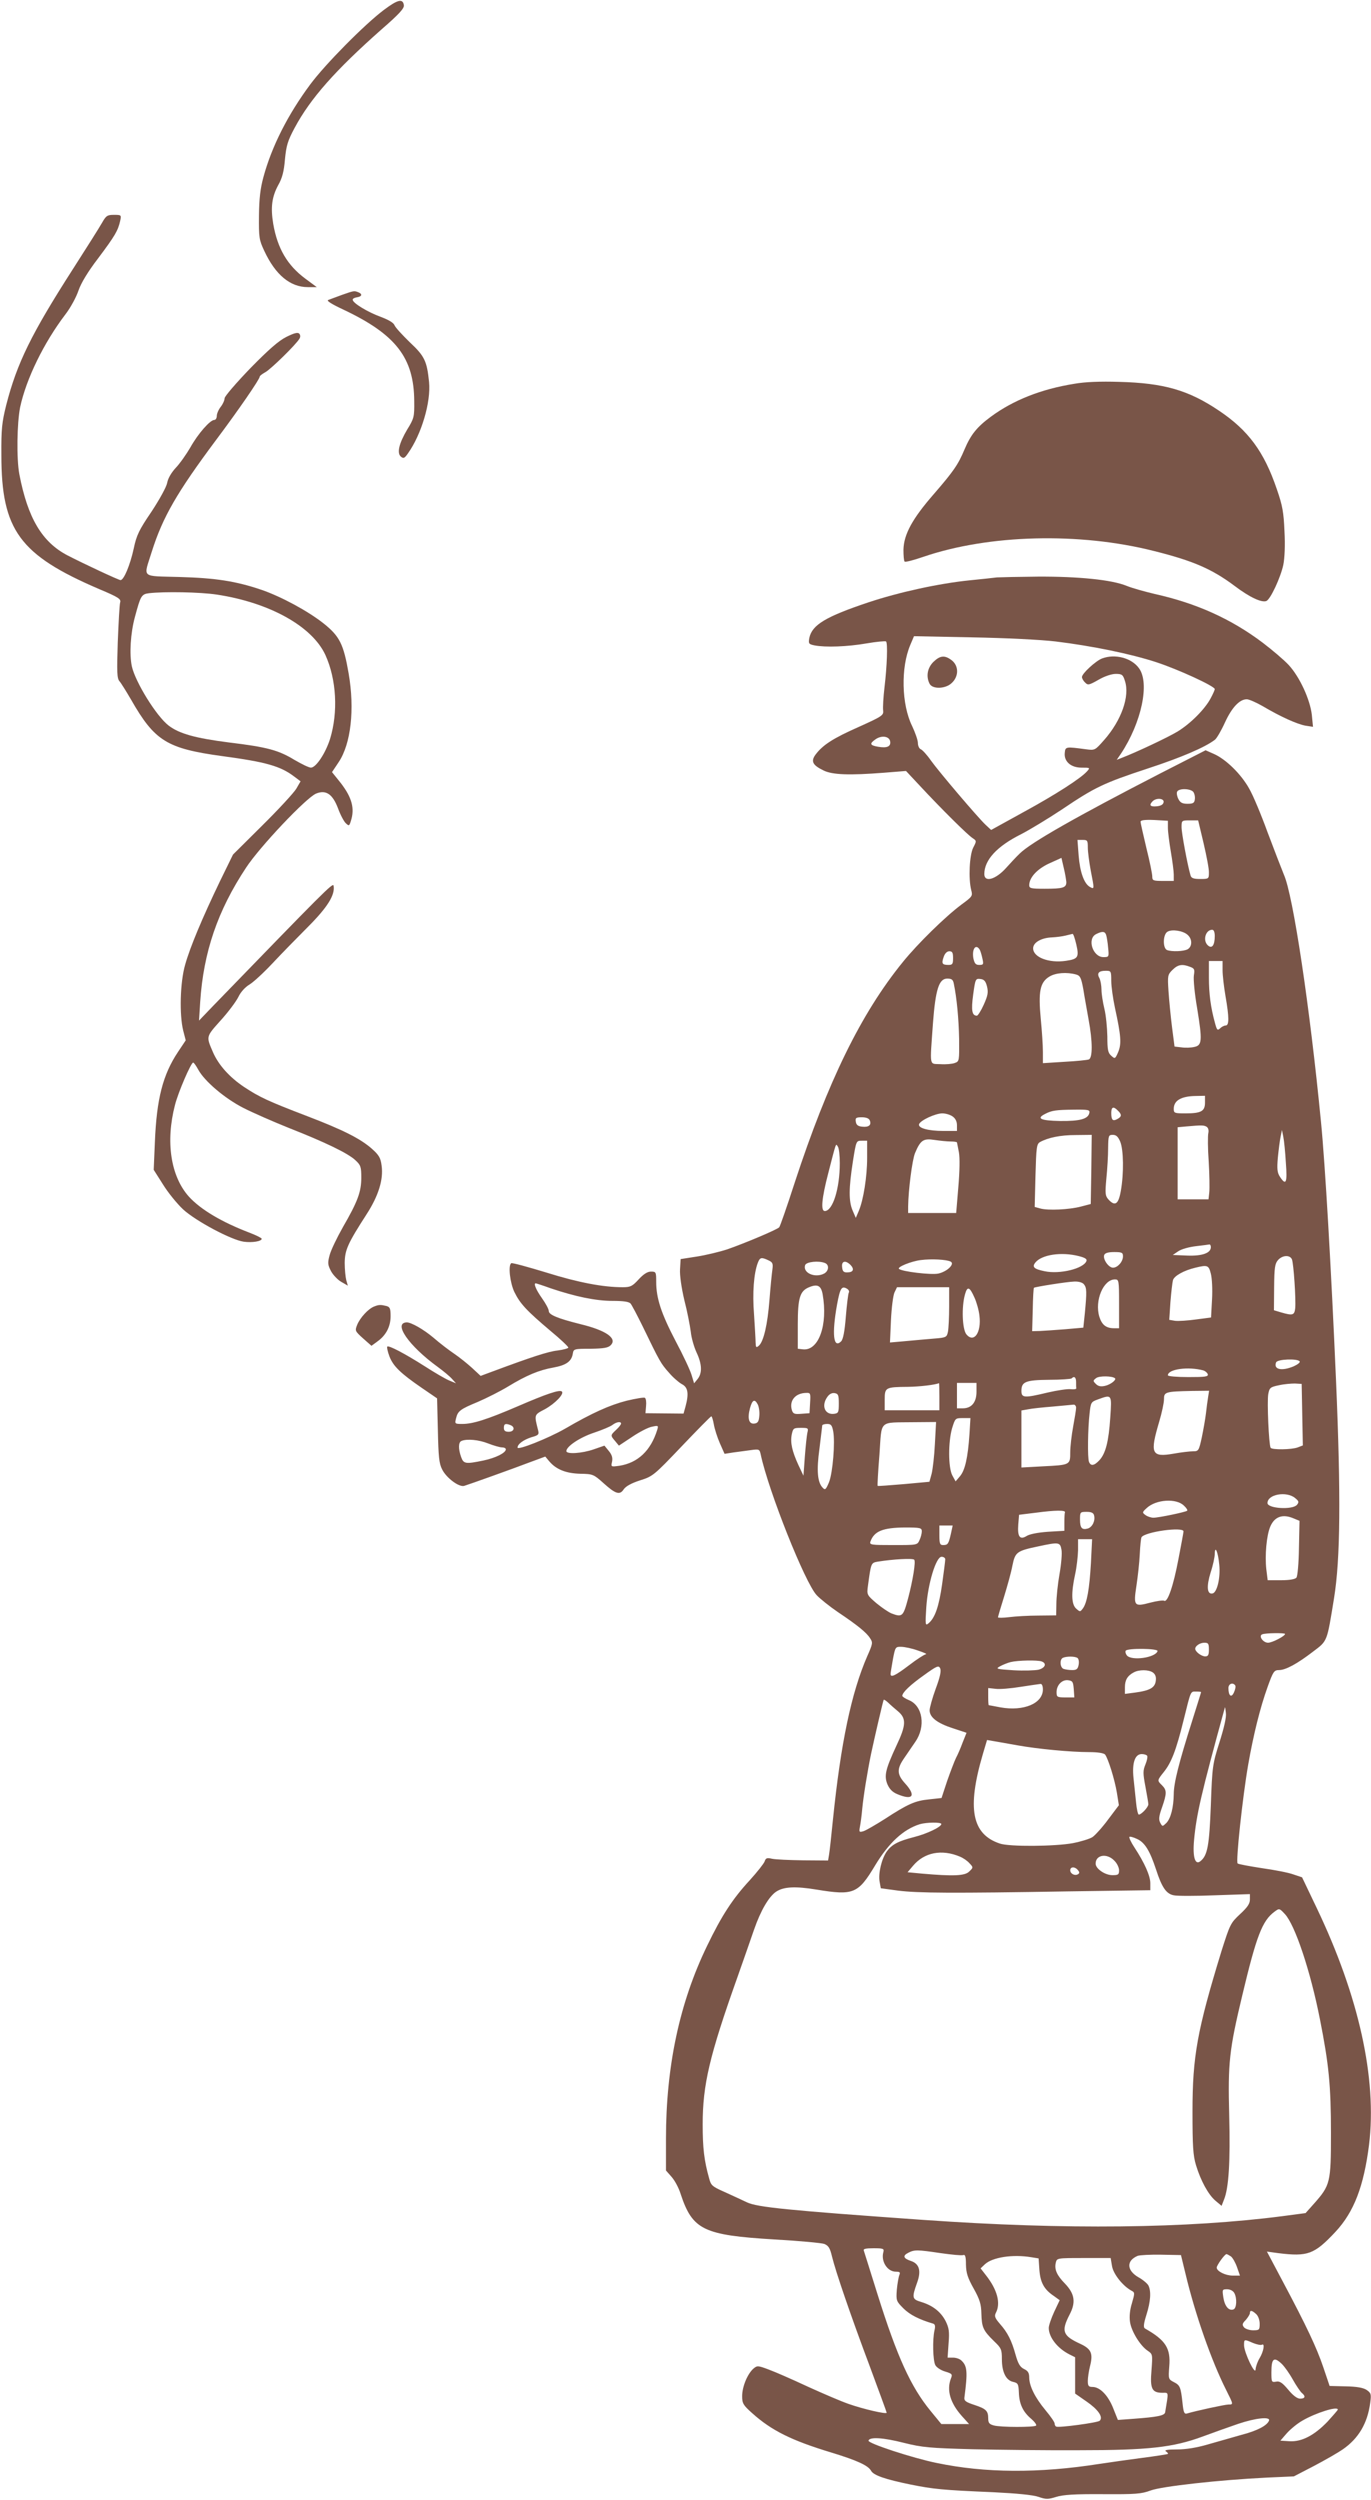
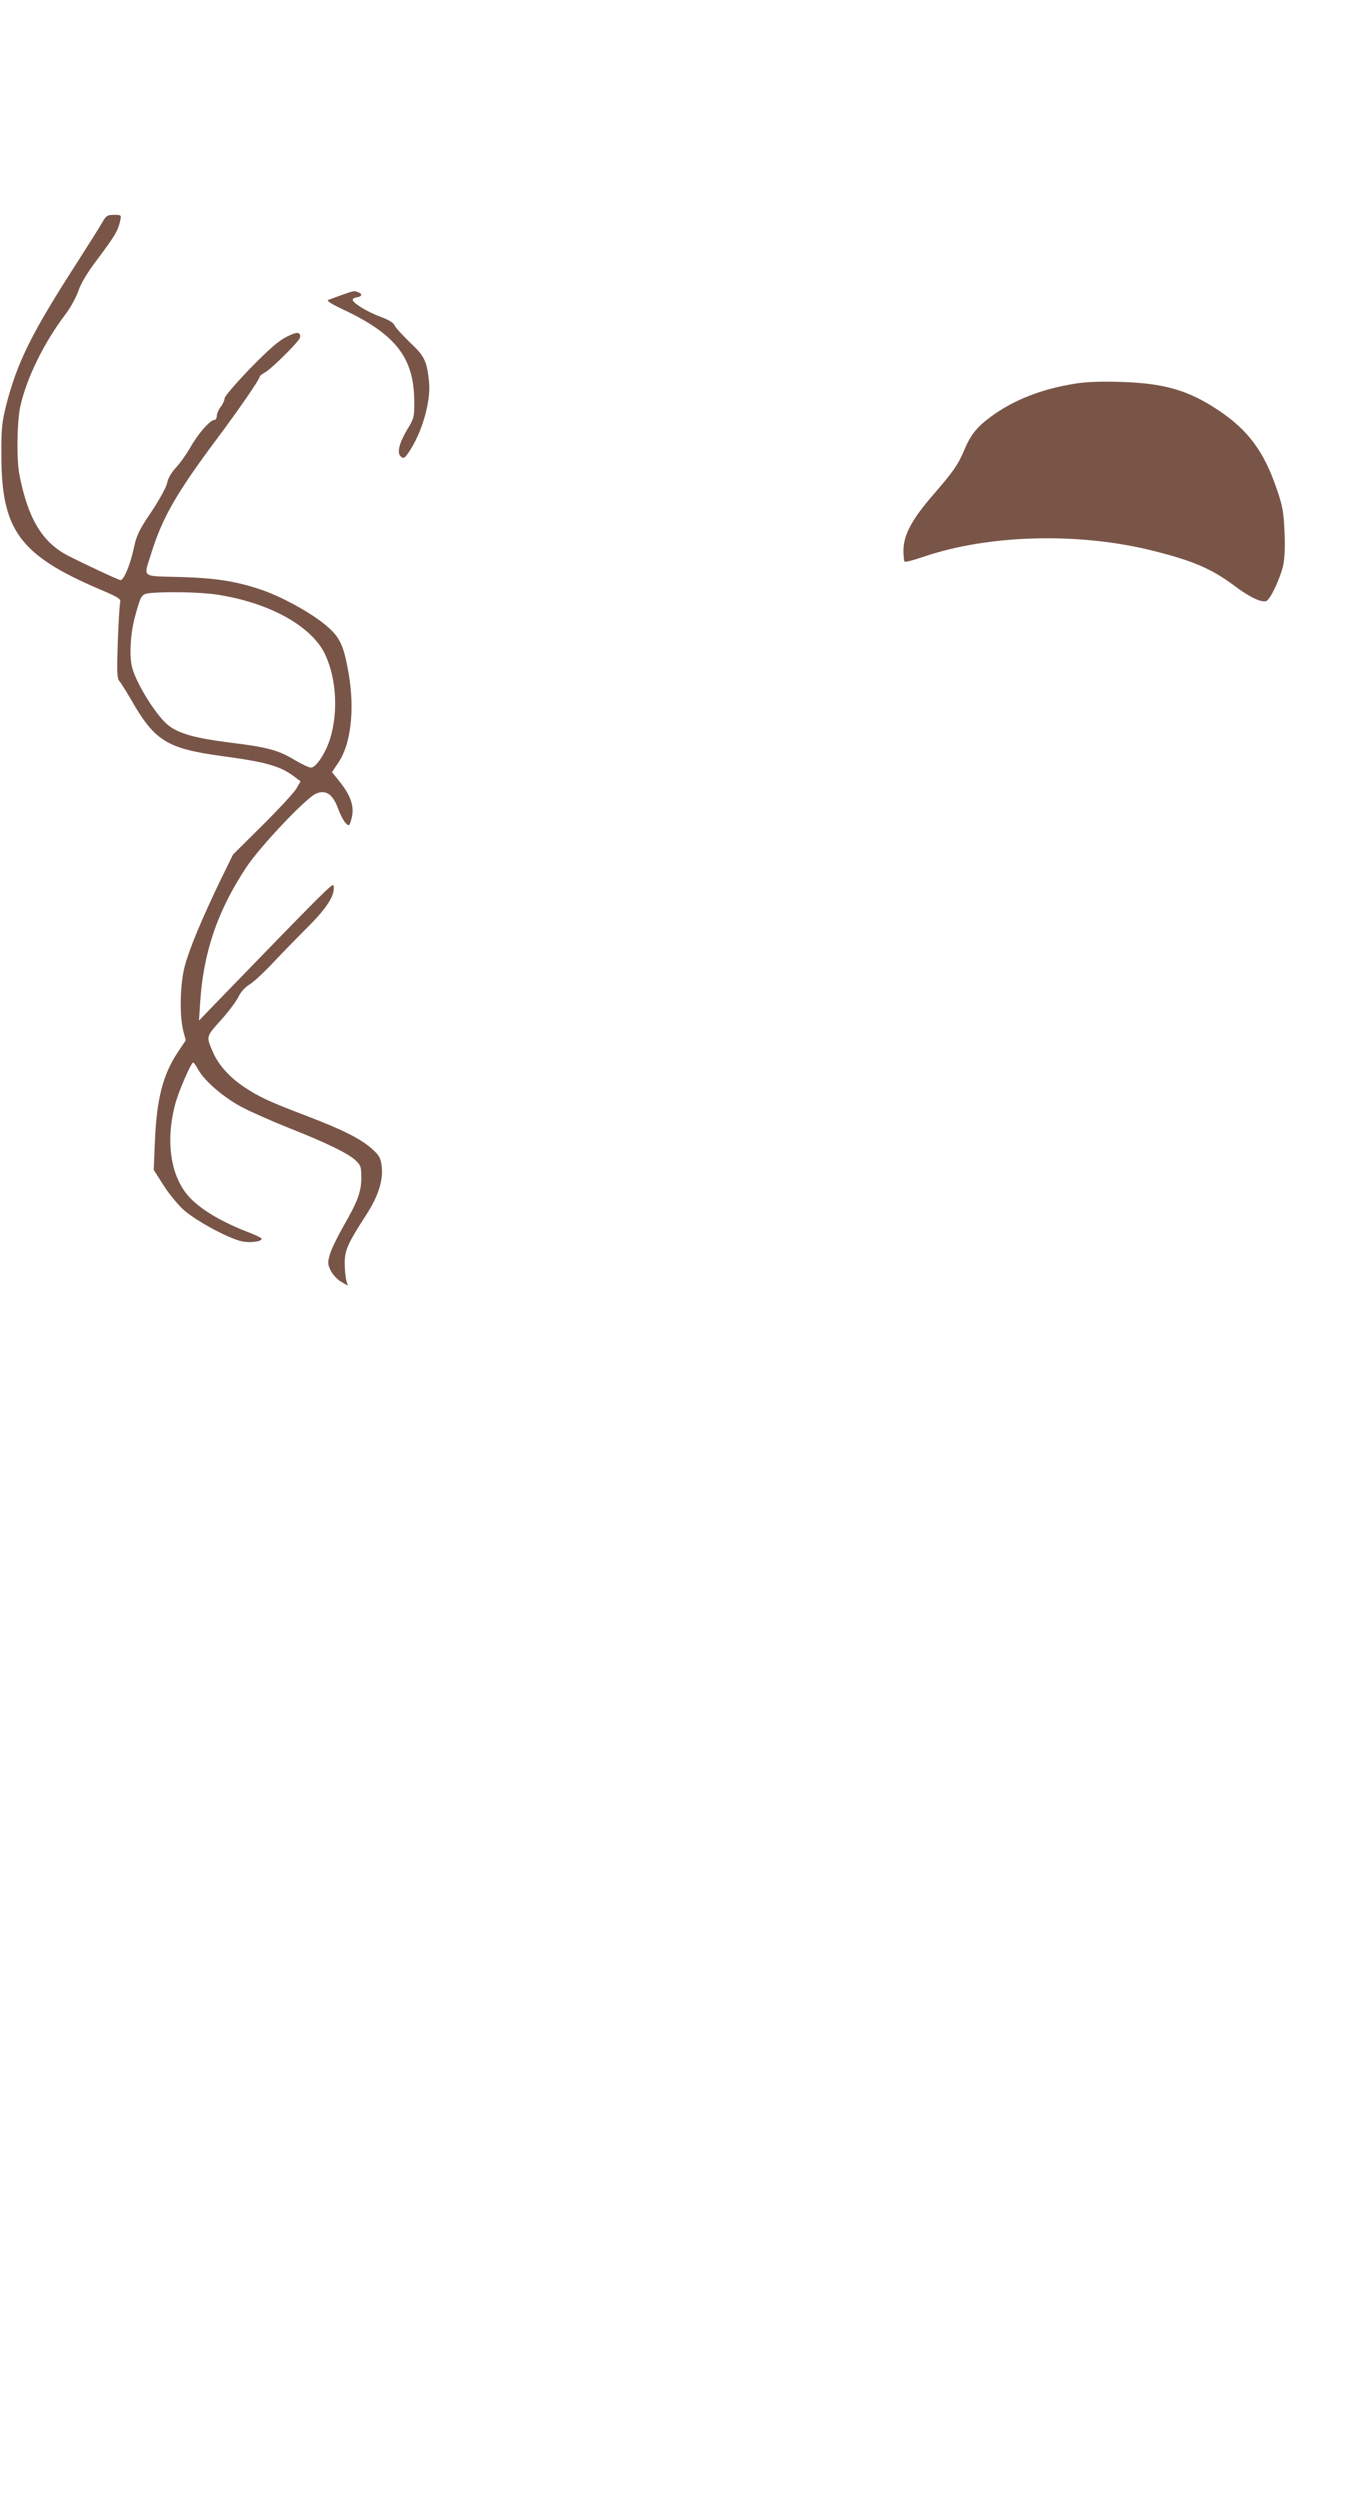
<svg xmlns="http://www.w3.org/2000/svg" version="1.0" width="702pt" height="1280pt" viewBox="0 0 702 1280" preserveAspectRatio="xMidYMid meet">
  <g transform="translate(0,1280) scale(0.1,-0.1)" fill="#795548" stroke="none">
-     <path d="M1964 12748 c-98 -74 -299 -277 -376 -381 -115 -155 -197 -318 -239 -473 -16 -58 -22 -110 -23 -199 -1 -111 1 -124 27 -179 57 -123 133 -186 223 -186 l46 0 -58 43 c-92 68 -143 154 -165 281 -14 85 -7 138 26 199 20 35 29 69 34 131 7 71 14 95 50 162 81 151 209 295 444 503 91 79 117 108 115 124 -5 36 -31 30 -104 -25z" />
    <path d="M521 11657 c-13 -23 -80 -129 -148 -235 -213 -332 -286 -481 -341 -695 -22 -89 -26 -122 -25 -257 0 -384 93 -511 501 -686 100 -42 113 -51 107 -69 -3 -11 -8 -102 -12 -203 -5 -154 -4 -185 9 -200 8 -9 34 -51 58 -92 122 -214 184 -252 468 -291 224 -30 298 -51 369 -105 l32 -24 -22 -38 c-12 -20 -89 -104 -173 -187 l-151 -150 -66 -135 c-90 -187 -154 -339 -179 -429 -26 -89 -30 -256 -10 -337 l13 -50 -40 -60 c-77 -116 -109 -239 -118 -461 l-6 -142 47 -74 c25 -41 72 -99 104 -129 66 -60 246 -156 310 -165 43 -6 92 2 92 15 0 4 -28 18 -62 31 -144 55 -251 119 -311 185 -93 104 -120 281 -71 469 16 64 82 217 93 217 4 0 15 -16 26 -36 32 -59 135 -147 231 -196 49 -25 154 -71 234 -103 183 -72 302 -129 340 -165 27 -25 30 -34 30 -89 0 -73 -19 -123 -94 -253 -30 -53 -61 -117 -68 -143 -11 -41 -10 -50 7 -83 11 -20 35 -45 53 -55 l33 -19 -8 28 c-4 16 -8 56 -8 89 1 66 15 98 113 250 60 93 86 177 76 247 -5 40 -13 54 -50 87 -59 52 -149 97 -329 166 -204 78 -246 98 -325 150 -75 50 -131 113 -159 177 -36 83 -37 79 39 164 39 43 80 98 91 121 12 25 35 50 57 63 20 12 73 61 117 108 44 47 126 131 181 186 101 101 141 165 132 212 -3 17 -50 -31 -616 -615 l-73 -76 6 95 c17 256 89 467 235 688 71 108 307 357 358 379 51 21 85 -2 113 -76 12 -33 30 -67 40 -76 17 -16 18 -15 29 24 16 62 -3 119 -67 197 l-33 41 34 51 c63 94 83 271 51 455 -26 150 -46 190 -129 256 -80 63 -215 136 -316 171 -132 45 -238 61 -420 66 -202 6 -186 -9 -143 129 56 178 130 305 329 572 117 156 224 312 224 325 0 4 13 14 28 22 28 15 159 143 176 173 5 9 4 19 -2 25 -8 8 -28 2 -66 -17 -40 -20 -92 -66 -186 -162 -71 -74 -130 -142 -130 -152 0 -10 -9 -30 -20 -44 -11 -14 -20 -35 -20 -46 0 -12 -6 -21 -13 -21 -21 0 -83 -70 -122 -140 -21 -36 -54 -83 -75 -105 -23 -25 -40 -54 -44 -77 -4 -21 -38 -83 -80 -147 -64 -94 -77 -121 -91 -188 -19 -87 -51 -163 -68 -163 -11 1 -187 83 -272 127 -130 68 -203 191 -246 415 -15 79 -12 263 4 343 31 145 121 330 233 477 26 34 55 88 66 121 13 38 48 96 100 164 87 116 102 142 113 191 7 32 6 32 -32 32 -34 0 -40 -4 -62 -43z m589 -1901 c270 -41 488 -162 556 -309 57 -125 66 -293 24 -430 -23 -73 -72 -147 -98 -147 -10 0 -47 18 -83 39 -84 51 -140 66 -337 90 -173 22 -254 45 -308 86 -63 48 -171 223 -189 304 -13 62 -7 169 16 253 29 108 33 116 72 121 78 9 260 6 347 -7z" />
    <path d="M1750 11290 c-30 -11 -62 -23 -70 -26 -9 -4 20 -22 78 -49 269 -127 362 -247 363 -469 1 -81 -1 -88 -36 -145 -42 -71 -54 -121 -32 -139 13 -11 19 -8 36 17 69 97 118 262 108 365 -11 108 -23 133 -99 204 -38 37 -74 76 -78 87 -5 13 -31 28 -71 43 -66 24 -142 70 -143 87 -1 6 9 11 22 13 26 4 29 17 6 26 -21 8 -21 8 -84 -14z" />
    <path d="M5500 10835 c-169 -27 -312 -84 -426 -168 -72 -53 -103 -92 -135 -167 -33 -79 -56 -112 -158 -230 -109 -125 -153 -205 -155 -284 0 -30 2 -57 6 -61 3 -4 46 7 95 24 336 115 800 127 1182 30 200 -50 297 -92 413 -179 77 -58 137 -86 162 -77 21 8 73 120 87 185 7 35 10 101 6 172 -4 96 -10 132 -39 215 -65 192 -146 302 -297 403 -156 105 -282 141 -511 147 -95 3 -174 0 -230 -10z" />
-     <path d="M5105 9844 c-16 -2 -79 -9 -140 -15 -158 -16 -363 -61 -519 -113 -218 -73 -288 -115 -302 -182 -5 -29 -3 -32 26 -38 56 -11 169 -7 267 10 52 9 97 13 100 10 9 -9 5 -125 -8 -234 -6 -51 -9 -104 -7 -119 3 -25 -4 -30 -126 -85 -131 -58 -183 -92 -220 -141 -25 -34 -16 -54 40 -81 45 -23 133 -26 311 -12 l112 9 73 -78 c107 -115 241 -248 267 -265 22 -15 22 -15 4 -50 -19 -38 -25 -158 -10 -217 8 -30 6 -33 -50 -74 -82 -61 -224 -200 -300 -294 -214 -263 -384 -611 -554 -1130 -39 -121 -75 -224 -79 -228 -10 -12 -182 -84 -266 -113 -40 -13 -110 -30 -156 -37 l-83 -13 -3 -52 c-2 -31 7 -94 22 -158 15 -58 29 -131 33 -162 3 -32 17 -79 30 -107 28 -60 29 -105 5 -135 l-18 -22 -13 43 c-7 24 -44 103 -82 174 -73 140 -99 218 -99 302 0 51 -1 53 -27 53 -18 0 -38 -13 -63 -40 -32 -35 -42 -40 -81 -40 -101 0 -228 24 -391 75 -95 29 -176 51 -180 48 -17 -10 -7 -100 16 -148 29 -59 61 -94 184 -198 51 -42 92 -81 92 -86 0 -4 -25 -11 -55 -15 -48 -5 -133 -33 -332 -107 l-62 -23 -43 40 c-24 22 -65 55 -93 74 -27 18 -75 55 -106 82 -50 42 -113 78 -136 78 -72 -2 10 -120 157 -227 30 -22 64 -50 75 -63 l20 -22 -36 15 c-19 8 -74 40 -122 71 -102 65 -187 110 -194 102 -3 -3 2 -26 11 -50 19 -50 57 -87 168 -163 l76 -52 4 -163 c3 -135 6 -170 22 -201 22 -44 87 -92 113 -84 35 11 250 88 331 119 l84 31 21 -25 c35 -41 85 -61 158 -63 64 -1 69 -3 118 -47 63 -57 85 -64 105 -32 11 15 39 31 83 45 66 21 71 25 213 174 80 84 148 153 152 154 3 1 9 -18 13 -41 4 -24 18 -67 31 -97 l24 -54 45 7 c25 3 65 9 89 12 43 6 45 5 51 -22 40 -188 228 -660 287 -721 18 -19 67 -58 108 -86 100 -67 147 -105 165 -134 15 -22 14 -28 -14 -91 -82 -188 -136 -447 -176 -837 -8 -82 -17 -163 -20 -180 l-5 -30 -127 1 c-71 1 -142 4 -160 8 -26 6 -32 4 -38 -14 -4 -11 -38 -54 -76 -96 -87 -94 -144 -181 -219 -337 -141 -291 -210 -617 -210 -986 l0 -163 29 -33 c16 -18 37 -57 46 -87 61 -184 116 -211 480 -233 127 -7 242 -18 256 -23 21 -9 29 -21 39 -64 19 -78 96 -303 194 -564 47 -127 86 -233 86 -236 0 -9 -118 18 -195 45 -38 13 -133 54 -210 89 -77 36 -166 75 -199 87 -56 21 -59 21 -79 4 -30 -27 -57 -92 -57 -140 0 -37 5 -46 51 -87 99 -89 201 -140 406 -202 131 -40 188 -66 203 -93 12 -23 71 -44 204 -71 114 -23 161 -28 421 -39 122 -6 205 -14 233 -24 38 -13 48 -13 90 0 35 11 94 15 239 14 168 -1 197 1 245 19 57 21 351 54 598 66 l135 6 104 54 c57 30 123 68 146 84 81 56 127 133 141 239 6 45 4 50 -19 66 -17 11 -50 17 -107 18 l-82 2 -32 95 c-35 103 -86 211 -210 444 l-79 149 58 -8 c152 -19 185 -6 293 109 95 102 145 233 172 446 41 339 -52 760 -268 1212 l-75 157 -45 15 c-24 9 -97 23 -161 32 -64 10 -120 20 -124 24 -10 9 25 337 54 505 27 154 61 292 100 400 28 78 33 85 58 85 34 0 93 32 175 95 74 56 70 47 107 275 32 198 35 523 10 1110 -25 579 -56 1113 -77 1325 -57 589 -143 1163 -190 1267 -13 32 -51 130 -84 218 -32 88 -74 189 -94 223 -41 74 -119 150 -180 177 l-43 19 -229 -117 c-435 -224 -668 -357 -723 -412 -20 -19 -51 -53 -70 -74 -53 -59 -111 -75 -111 -31 0 72 64 142 188 204 43 22 137 79 208 126 172 116 215 136 442 211 171 56 292 108 343 147 9 7 32 46 51 88 36 78 75 119 112 119 11 0 48 -16 81 -35 93 -55 176 -92 219 -100 l39 -6 -6 61 c-9 79 -62 194 -118 255 -24 26 -84 77 -134 115 -162 122 -340 202 -552 249 -50 12 -116 30 -145 42 -76 31 -246 48 -453 47 -99 -1 -193 -3 -210 -4z m300 -328 c188 -23 383 -63 515 -106 113 -37 300 -123 300 -138 0 -4 -9 -25 -21 -47 -29 -55 -103 -130 -171 -171 -48 -29 -211 -106 -287 -135 l-23 -9 22 32 c105 159 148 361 92 437 -38 53 -123 75 -189 50 -32 -12 -103 -77 -103 -95 0 -7 7 -20 16 -28 14 -15 20 -14 69 14 31 18 67 30 88 30 32 0 37 -4 47 -36 26 -78 -18 -202 -106 -302 -47 -53 -47 -54 -93 -48 -104 14 -106 14 -109 -18 -5 -44 31 -76 86 -76 44 0 45 0 27 -20 -33 -36 -160 -118 -325 -208 l-165 -91 -29 27 c-40 38 -235 267 -279 328 -20 29 -44 55 -52 58 -8 3 -15 17 -15 32 0 15 -14 54 -30 88 -54 110 -58 299 -9 414 l19 45 298 -6 c169 -3 353 -12 427 -21z m-847 -512 c4 -26 -16 -35 -62 -27 -42 7 -45 16 -13 38 31 22 71 16 75 -11z m1552 -258 c6 -8 10 -25 8 -38 -2 -19 -9 -23 -38 -23 -26 0 -37 6 -46 24 -7 13 -10 30 -7 37 7 19 67 18 83 0z m-152 -53 c-2 -12 -14 -19 -36 -21 -33 -3 -40 6 -20 26 19 19 60 15 56 -5z m22 -131 c0 -20 7 -75 15 -122 8 -47 15 -100 15 -117 l0 -33 -55 0 c-51 0 -55 2 -55 23 0 12 -13 78 -30 145 -16 68 -30 129 -30 135 0 8 21 11 70 9 l70 -4 0 -36z m183 -80 c15 -64 28 -132 27 -149 0 -32 -1 -33 -44 -33 -34 0 -46 4 -50 18 -16 55 -46 217 -46 247 0 35 1 35 43 35 l42 0 28 -118z m-593 -21 c0 -22 7 -75 15 -118 19 -97 19 -96 -4 -84 -30 17 -51 75 -58 161 l-6 80 27 0 c24 0 26 -3 26 -39z m-110 -177 c0 -29 -17 -34 -111 -34 -69 0 -79 2 -79 18 0 39 40 83 103 112 l62 28 12 -52 c7 -28 12 -61 13 -72z m621 -270 c25 -22 24 -60 0 -74 -22 -11 -80 -13 -105 -4 -23 9 -22 80 2 94 23 14 80 5 103 -16z m139 -6 c0 -47 -14 -66 -34 -49 -29 24 -14 81 21 81 8 0 13 -12 13 -32z m-556 5 c3 -10 8 -39 10 -65 5 -47 4 -48 -24 -48 -55 0 -85 95 -37 118 32 16 45 14 51 -5z m-153 -48 c15 -66 9 -75 -53 -84 -87 -13 -168 18 -168 64 0 30 42 54 97 56 21 1 52 5 68 9 17 4 33 8 37 9 4 0 12 -24 19 -54z m-495 -26 c4 -6 10 -27 14 -45 7 -31 6 -34 -16 -34 -18 0 -24 7 -30 34 -8 47 12 76 32 45z m-136 -44 c0 -30 -3 -35 -23 -35 -33 0 -37 7 -25 41 6 18 17 29 29 29 15 0 19 -7 19 -35z m1380 -62 c0 -27 7 -86 15 -133 19 -109 19 -150 1 -150 -8 0 -21 -7 -29 -15 -13 -12 -16 -9 -26 28 -22 80 -31 150 -31 233 l0 84 35 0 35 0 0 -47z m-166 17 c22 -8 24 -13 19 -44 -3 -19 4 -95 17 -169 27 -166 25 -189 -15 -197 -17 -4 -46 -5 -66 -2 l-35 4 -13 101 c-7 56 -15 139 -18 184 -5 78 -4 83 20 107 28 28 50 32 91 16z m-404 -72 c0 -29 9 -91 19 -138 31 -143 34 -183 17 -225 -16 -37 -17 -37 -36 -20 -17 15 -20 31 -20 99 -1 45 -7 108 -15 141 -8 33 -15 77 -15 98 0 21 -5 47 -10 58 -15 26 -5 39 31 39 28 0 29 -1 29 -52z m-180 33 c21 -6 26 -16 37 -76 6 -39 19 -108 27 -155 21 -113 21 -196 1 -204 -9 -3 -65 -9 -125 -12 l-110 -7 0 58 c0 33 -5 109 -11 170 -13 138 -4 186 44 215 32 20 89 24 137 11z m-626 -48 c15 -72 25 -178 27 -282 1 -112 1 -115 -22 -123 -13 -5 -46 -8 -74 -6 -58 3 -54 -19 -38 208 13 175 31 230 73 230 23 0 30 -5 34 -27z m170 -14 c7 -30 4 -46 -17 -93 -14 -31 -30 -56 -35 -56 -25 0 -30 27 -19 108 11 80 12 83 37 80 19 -2 27 -11 34 -39z m1116 -594 c0 -44 -20 -55 -99 -55 -57 0 -61 1 -61 23 0 43 38 65 113 66 l47 1 0 -35z m-446 -41 c21 -20 20 -31 -3 -43 -23 -13 -31 -5 -31 31 0 31 11 36 34 12z m-146 -11 c-6 -32 -48 -43 -150 -42 -101 2 -124 13 -75 37 33 17 54 20 145 21 74 1 83 -1 80 -16z m-700 -19 c14 -10 22 -25 22 -45 l0 -29 -69 0 c-79 0 -132 15 -125 35 8 20 84 55 119 55 17 0 41 -7 53 -16z m-424 -21 c9 -23 -6 -35 -40 -31 -21 2 -30 9 -32 26 -3 19 1 22 31 22 23 0 37 -6 41 -17z m1725 -32 c8 -6 11 -18 8 -32 -3 -13 -3 -79 2 -146 4 -66 5 -137 3 -157 l-4 -36 -79 0 -79 0 0 184 0 185 43 4 c80 7 92 7 106 -2z m405 -183 c8 -104 1 -120 -30 -73 -14 21 -16 40 -11 98 4 40 10 88 14 107 l7 35 7 -35 c4 -19 10 -79 13 -132z m-996 -35 l-3 -177 -50 -13 c-60 -16 -169 -21 -208 -10 l-29 8 4 160 c4 146 6 162 23 172 42 23 104 36 183 36 l82 1 -2 -177z m148 142 c17 -41 19 -162 3 -252 -12 -69 -30 -81 -64 -43 -16 18 -17 30 -10 107 5 49 9 118 9 156 1 63 2 67 24 67 17 0 27 -9 38 -35z m-868 1 c17 0 32 -2 32 -5 1 -3 5 -26 10 -51 5 -28 4 -95 -3 -177 l-11 -133 -123 0 -123 0 0 33 c1 85 21 239 35 273 28 67 43 77 100 68 27 -4 65 -8 83 -8z m-428 -85 c0 -95 -19 -215 -43 -271 l-15 -35 -16 37 c-21 48 -20 116 1 251 17 107 17 107 45 107 l28 0 0 -89z m-140 -26 c0 -130 -36 -245 -77 -245 -21 0 -16 63 18 194 42 163 38 153 49 136 6 -8 10 -46 10 -85z m1900 -430 c0 -30 -44 -46 -121 -43 l-74 3 28 19 c16 11 56 22 90 26 34 4 65 8 70 9 4 0 7 -6 7 -14z m-450 -47 c0 -27 -27 -58 -51 -58 -23 0 -53 44 -45 65 4 10 20 15 51 15 40 0 45 -3 45 -22z m-225 1 c31 -8 42 -15 38 -25 -15 -39 -137 -69 -215 -52 -54 11 -65 22 -46 45 33 40 133 55 223 32z m1090 -16 c9 -22 21 -206 17 -250 -4 -37 -13 -39 -72 -22 l-37 11 1 118 c1 101 4 121 20 139 23 26 61 27 71 4z m-2681 -5 c22 -10 25 -16 21 -47 -3 -20 -10 -90 -15 -156 -10 -127 -30 -214 -55 -235 -13 -11 -15 -8 -16 16 0 16 -4 81 -8 144 -9 112 -1 211 19 264 11 29 18 31 54 14z m934 -7 c22 -12 -18 -51 -63 -61 -36 -8 -188 10 -202 24 -10 9 62 39 112 45 53 7 132 3 153 -8z m-644 -7 c23 -9 20 -41 -4 -54 -47 -25 -112 4 -97 44 7 16 68 23 101 10z m131 -10 c21 -22 14 -38 -16 -38 -19 -1 -25 5 -27 27 -4 31 17 37 43 11z m1845 -45 c6 -23 9 -80 6 -132 l-5 -92 -77 -10 c-42 -6 -91 -9 -107 -7 l-30 5 6 91 c4 50 10 101 13 112 6 22 56 50 115 64 62 15 68 13 79 -31z m-470 -154 l0 -125 -26 0 c-40 0 -62 17 -75 59 -25 83 21 191 80 191 20 0 21 -5 21 -125z m-180 100 c15 -18 15 -39 5 -146 l-8 -76 -91 -8 c-50 -4 -109 -8 -131 -9 l-40 -1 3 110 c1 60 4 110 6 112 5 5 171 31 207 32 22 1 42 -5 49 -14z m-2729 -21 c125 -42 230 -64 315 -64 56 0 85 -4 93 -14 6 -7 34 -60 62 -117 87 -180 93 -190 133 -235 21 -25 51 -51 67 -60 32 -16 37 -48 19 -115 l-10 -36 -98 1 -97 1 3 36 c2 20 0 39 -6 43 -5 3 -47 -4 -93 -15 -87 -22 -178 -63 -317 -144 -86 -49 -242 -111 -242 -96 0 18 31 40 71 53 37 10 40 14 34 37 -20 80 -21 77 36 107 52 29 99 78 86 90 -11 11 -79 -12 -227 -76 -156 -67 -228 -90 -283 -90 -38 0 -39 1 -32 28 9 38 20 47 112 85 44 19 114 54 155 79 94 57 158 84 233 97 65 12 92 32 98 71 4 24 6 25 91 25 68 1 90 5 103 18 35 35 -23 76 -155 108 -116 29 -162 48 -162 67 0 10 -16 39 -35 66 -30 42 -44 76 -32 76 2 0 37 -11 78 -26z m1391 -29 c28 -158 -20 -292 -101 -283 l-26 3 0 125 c0 136 11 171 58 190 43 18 61 8 69 -35z m127 26 c7 -5 11 -13 7 -19 -3 -6 -10 -61 -15 -122 -6 -77 -14 -117 -24 -127 -40 -40 -48 38 -21 188 16 87 24 98 53 80z m521 -90 c0 -54 -3 -112 -6 -128 -6 -29 -8 -31 -72 -36 -37 -3 -102 -9 -146 -13 l-79 -7 5 114 c3 63 11 126 18 142 l13 27 134 0 133 0 0 -99z m130 45 c10 -22 22 -63 25 -91 11 -87 -28 -143 -67 -96 -21 27 -25 140 -7 204 12 44 24 40 49 -17z m1665 -326 c3 -5 -11 -16 -31 -25 -62 -26 -104 -16 -90 20 6 17 111 21 121 5z m-493 -46 c9 -3 19 -11 22 -19 4 -13 -12 -15 -99 -15 -59 0 -105 4 -105 9 0 32 105 46 182 25z m-453 -40 c9 -8 -23 -33 -51 -39 -22 -5 -35 -2 -47 10 -15 15 -15 17 2 30 16 12 82 11 96 -1z m-199 -19 c0 -14 0 -28 1 -32 1 -5 -12 -7 -29 -5 -16 2 -69 -6 -117 -17 -120 -29 -135 -28 -135 8 0 47 21 56 142 57 59 0 111 4 115 7 13 14 23 6 23 -18z m-700 -75 l0 -70 -140 0 -140 0 0 54 c0 63 3 65 120 66 59 1 139 10 158 19 1 0 2 -30 2 -69z m190 25 c0 -54 -25 -85 -70 -85 l-30 0 0 65 0 65 50 0 50 0 0 -45z m1668 -118 l3 -157 -26 -10 c-32 -12 -132 -13 -139 -2 -9 15 -19 238 -12 275 6 32 10 36 54 45 26 6 63 9 82 9 l35 -2 3 -158z m-482 91 c-3 -18 -8 -55 -11 -83 -3 -27 -13 -83 -21 -122 -15 -70 -17 -73 -45 -73 -16 0 -60 -5 -99 -12 -115 -20 -123 0 -74 165 13 44 24 95 24 113 0 38 6 40 143 43 l88 1 -5 -32z m-2038 -30 l-3 -53 -42 -3 c-35 -3 -42 0 -48 18 -15 49 17 88 73 89 22 1 23 -2 20 -51z m147 -3 c0 -45 -2 -50 -23 -53 -48 -7 -68 41 -36 86 10 15 24 22 37 20 19 -3 22 -10 22 -53z m1390 -72 c-8 -123 -24 -185 -56 -219 -26 -28 -44 -31 -53 -8 -8 20 -6 169 3 248 6 56 8 59 41 71 74 27 73 28 65 -92z m-1805 67 c6 -12 10 -38 8 -58 -2 -29 -8 -38 -25 -40 -28 -4 -37 25 -23 78 12 44 24 50 40 20z m1630 -17 c0 -10 -7 -53 -15 -96 -8 -43 -15 -103 -15 -132 0 -65 0 -65 -142 -72 l-108 -6 0 146 0 146 34 6 c19 4 76 10 127 14 52 5 100 9 107 10 6 0 12 -7 12 -16z m-546 -135 c-8 -121 -23 -185 -48 -215 l-23 -27 -17 31 c-21 41 -21 171 -1 241 16 51 16 52 55 52 l39 0 -5 -82z m-1784 54 c0 -5 -11 -19 -25 -32 -30 -28 -30 -29 -5 -58 l19 -23 68 45 c37 25 83 49 102 52 32 7 33 6 26 -17 -33 -106 -99 -168 -193 -183 -44 -6 -44 -6 -38 21 4 20 -1 36 -17 55 l-22 27 -55 -19 c-60 -21 -140 -26 -140 -9 0 24 69 70 141 94 42 14 85 32 95 40 21 16 44 19 44 7z m1607 -104 c-3 -62 -11 -131 -17 -154 l-11 -40 -131 -12 c-73 -6 -133 -11 -134 -9 -2 1 2 73 9 159 13 183 -7 164 176 167 l114 1 -6 -112z m-2173 96 c25 -10 19 -34 -9 -34 -18 0 -25 5 -25 20 0 21 8 24 34 14z m1652 -30 c11 -57 -2 -214 -21 -262 -16 -38 -20 -42 -32 -29 -27 27 -33 87 -17 201 7 60 14 113 14 118 0 4 11 8 25 8 20 0 25 -6 31 -36z m-132 -9 c-3 -14 -9 -69 -13 -123 l-7 -97 -26 55 c-32 70 -42 113 -34 156 7 32 9 34 47 34 37 0 39 -1 33 -25z m-1634 -55 c28 -11 60 -20 70 -20 11 0 20 -4 20 -10 0 -18 -52 -44 -114 -57 -92 -19 -102 -18 -115 18 -15 42 -14 76 2 82 28 12 89 6 137 -13z m4131 -279 c20 -16 21 -21 10 -35 -23 -27 -151 -19 -151 9 0 45 97 62 141 26z m-568 -40 c12 -11 19 -23 16 -25 -7 -7 -146 -36 -173 -36 -12 0 -30 6 -40 13 -18 13 -18 15 5 36 48 45 153 52 192 12z m-610 -33 c-2 -5 -3 -28 -3 -52 l0 -43 -85 -5 c-53 -4 -94 -12 -109 -22 -34 -21 -47 -3 -42 60 l4 49 89 11 c97 13 149 13 146 2z m149 -16 c7 -27 -8 -59 -31 -67 -31 -9 -41 2 -41 46 0 38 1 39 34 39 24 0 35 -5 38 -18z m1023 -16 l29 -12 -3 -140 c-1 -76 -7 -145 -13 -151 -7 -8 -36 -13 -79 -13 l-68 0 -7 56 c-8 71 1 172 20 218 22 52 64 67 121 42z m-1756 -78 c-12 -53 -16 -58 -40 -58 -16 0 -19 7 -19 50 l0 50 34 0 34 0 -9 -42z m-149 12 c0 -10 -5 -31 -12 -45 -11 -25 -12 -25 -134 -25 -113 0 -123 1 -117 18 19 53 63 71 176 72 80 0 87 -2 87 -20z m1340 0 c0 -5 -12 -70 -26 -142 -26 -138 -56 -224 -73 -213 -6 3 -38 -1 -72 -10 -82 -22 -86 -17 -70 87 7 46 15 118 17 161 2 43 6 82 9 87 17 28 215 55 215 30z m-474 -162 c-8 -135 -20 -203 -41 -232 -14 -19 -15 -19 -35 -1 -24 22 -26 79 -5 175 8 36 14 91 15 123 l0 57 36 0 36 0 -6 -122z m-151 69 c4 -18 -1 -75 -10 -126 -9 -51 -16 -120 -16 -152 l-1 -59 -91 -1 c-51 0 -118 -4 -149 -8 -32 -4 -58 -4 -58 -1 0 3 14 51 31 105 17 55 37 127 43 160 14 69 22 75 131 98 107 23 113 22 120 -16z m808 -77 c7 -67 -11 -144 -35 -148 -28 -5 -31 37 -9 108 12 36 21 79 21 95 1 47 17 9 23 -55z m-1403 27 c0 -7 -7 -64 -16 -127 -16 -113 -36 -173 -70 -201 -16 -13 -17 -8 -11 83 8 121 50 258 78 258 11 0 19 -6 19 -13z m-159 -2 c9 -8 -7 -106 -31 -197 -25 -94 -30 -99 -85 -78 -15 6 -49 29 -77 52 -49 42 -50 44 -44 88 16 119 16 119 50 125 81 13 179 18 187 10z m1899 -380 c0 -11 -66 -45 -87 -45 -26 0 -50 35 -30 43 16 7 117 8 117 2z m-390 -80 c0 -28 -4 -35 -19 -35 -19 0 -51 24 -51 39 0 15 25 31 47 31 20 0 23 -5 23 -35z m-1490 -5 c30 -10 49 -18 41 -19 -8 -1 -47 -26 -86 -56 -71 -54 -95 -65 -95 -45 0 6 6 40 12 75 12 63 13 65 43 64 16 0 55 -8 85 -19z m1227 -3 c-11 -34 -133 -51 -157 -22 -6 8 -9 18 -6 24 9 14 168 12 163 -2z m-410 -35 c6 -4 9 -19 6 -35 -4 -22 -11 -27 -33 -27 -16 0 -35 3 -44 6 -19 7 -21 50 -3 57 19 8 61 8 74 -1z m-183 -18 c27 -10 18 -33 -16 -42 -18 -4 -76 -6 -128 -3 -89 6 -93 7 -70 20 14 8 39 18 55 22 38 9 138 11 159 3z m-543 -140 c-17 -47 -31 -97 -31 -110 0 -36 39 -66 119 -92 l70 -23 -20 -50 c-10 -28 -26 -64 -34 -79 -8 -16 -28 -69 -45 -117 l-29 -88 -64 -7 c-71 -7 -108 -23 -229 -102 -46 -29 -94 -57 -107 -61 -21 -6 -23 -5 -18 22 3 15 9 57 12 93 6 64 27 193 45 280 17 80 62 275 65 278 2 2 12 -5 23 -15 10 -10 33 -30 51 -45 42 -36 41 -70 -9 -175 -56 -121 -64 -154 -46 -198 11 -25 26 -40 50 -50 80 -34 98 -9 41 54 -43 47 -44 75 -4 132 16 24 42 61 56 82 54 78 38 184 -33 213 -19 8 -34 18 -34 22 1 18 41 56 110 105 68 49 76 52 84 36 6 -13 0 -44 -23 -105z m1113 83 c12 -9 17 -23 14 -42 -4 -35 -30 -50 -105 -60 l-53 -7 0 34 c0 37 13 59 45 76 27 15 77 15 99 -1z m-406 -84 l3 -43 -45 0 c-43 0 -46 2 -46 27 0 36 28 65 59 61 23 -3 26 -8 29 -45z m-158 -2 c0 -72 -98 -113 -217 -92 -31 6 -58 11 -60 11 -2 0 -3 20 -3 44 l0 44 38 -4 c20 -3 78 2 127 10 50 8 96 14 103 15 7 1 12 -11 12 -28z m985 20 c3 -5 0 -21 -7 -36 -13 -29 -28 -17 -28 23 0 22 23 31 35 13z m-175 -34 c0 -2 -21 -68 -46 -148 -68 -214 -94 -318 -94 -374 -1 -69 -15 -124 -38 -148 -20 -19 -20 -19 -31 1 -9 17 -7 34 9 79 25 72 25 88 0 113 -25 25 -26 24 9 68 39 48 64 114 101 264 39 157 35 148 65 148 14 0 25 -1 25 -3z m94 -257 c-35 -111 -37 -122 -44 -321 -8 -208 -17 -258 -53 -287 -27 -23 -41 19 -33 107 12 131 36 236 158 680 1 3 3 -10 5 -29 3 -22 -10 -78 -33 -150z m-1036 -15 c105 -19 276 -35 368 -35 45 0 75 -5 82 -12 16 -20 50 -129 61 -197 l10 -63 -55 -73 c-30 -41 -67 -81 -80 -90 -14 -9 -59 -23 -100 -31 -91 -17 -327 -19 -375 -2 -143 48 -168 180 -87 456 l22 74 35 -6 c20 -3 73 -13 119 -21z m666 -54 c3 -5 -1 -25 -9 -44 -13 -32 -13 -45 0 -114 8 -43 15 -84 15 -90 0 -15 -36 -53 -49 -53 -4 0 -11 28 -14 63 -4 34 -9 90 -13 124 -8 77 7 123 42 123 12 0 25 -4 28 -9z m-1054 -349 c0 -15 -73 -50 -140 -67 -82 -21 -113 -38 -139 -73 -27 -38 -45 -114 -37 -156 l6 -33 88 -12 c102 -13 280 -14 870 -4 l422 6 0 36 c0 38 -30 105 -82 184 -17 26 -28 50 -25 53 3 3 21 -2 40 -11 39 -18 65 -61 96 -155 30 -93 53 -126 91 -133 17 -4 112 -4 211 0 l179 6 0 -28 c0 -21 -13 -40 -51 -75 -48 -45 -51 -51 -95 -190 -124 -405 -148 -537 -148 -820 0 -179 3 -225 18 -275 24 -79 63 -151 100 -182 l31 -26 12 31 c25 60 33 196 27 432 -7 270 0 335 67 615 72 302 102 382 165 428 24 18 25 18 53 -12 52 -56 131 -291 180 -541 45 -228 56 -336 56 -580 0 -255 -3 -267 -88 -363 l-42 -47 -113 -15 c-490 -64 -1118 -71 -1842 -20 -694 49 -853 65 -905 90 -27 13 -80 37 -117 54 -61 27 -68 33 -77 69 -26 93 -33 155 -33 277 0 202 35 351 177 750 31 88 70 199 86 246 34 98 76 170 114 195 38 25 98 28 207 10 189 -31 212 -21 299 124 70 116 145 185 229 211 34 10 110 11 110 1z m95 -167 c17 -7 39 -22 49 -34 20 -21 20 -22 -1 -42 -22 -23 -83 -25 -242 -11 l-74 7 28 33 c58 69 147 86 240 47z m790 -20 c14 -13 25 -36 25 -50 0 -22 -4 -25 -34 -25 -38 0 -86 33 -86 59 0 45 57 55 95 16z m-186 -49 c9 -10 9 -16 1 -21 -16 -10 -40 2 -40 20 0 19 24 20 39 1z m-996 -1956 c-13 -48 21 -100 64 -100 20 0 24 -3 18 -17 -4 -10 -10 -44 -13 -75 -4 -56 -3 -59 34 -96 33 -33 81 -57 152 -78 10 -3 12 -13 7 -34 -11 -48 -8 -155 4 -178 6 -12 29 -27 50 -33 36 -11 39 -14 30 -36 -23 -60 -3 -126 56 -192 l37 -41 -71 0 -71 0 -55 67 c-101 123 -171 276 -272 598 -36 116 -68 216 -70 223 -4 9 10 12 50 12 50 0 55 -2 50 -20z m294 -5 c56 -8 107 -13 115 -10 10 4 14 -7 14 -49 1 -43 9 -68 40 -123 31 -56 38 -79 39 -128 2 -70 9 -86 64 -140 38 -36 41 -43 41 -93 0 -66 21 -108 57 -116 26 -6 28 -11 30 -55 2 -59 21 -99 64 -135 17 -15 28 -30 24 -34 -9 -9 -183 -9 -217 1 -22 6 -28 13 -28 35 0 40 -11 50 -71 70 -43 14 -53 21 -51 37 17 130 15 161 -14 189 -8 9 -28 16 -44 16 l-28 0 5 73 c5 61 2 79 -15 114 -25 48 -66 80 -125 98 -47 14 -49 21 -21 99 22 61 11 97 -32 111 -39 13 -43 27 -13 42 31 16 45 16 166 -2z m1253 -105 c50 -210 134 -449 209 -597 37 -74 37 -73 11 -73 -17 0 -170 -33 -212 -46 -14 -4 -18 5 -23 53 -9 83 -13 92 -45 108 -27 14 -28 16 -23 79 8 94 -18 135 -124 195 -9 5 -8 22 7 70 22 69 25 122 10 151 -6 10 -28 29 -50 41 -61 35 -64 85 -5 110 11 4 65 7 121 6 l101 -2 23 -95z m233 88 c9 -7 23 -32 31 -55 l15 -43 -37 0 c-37 0 -82 22 -82 41 0 12 41 69 50 69 3 0 14 -6 23 -12z m-1022 -4 l37 -6 4 -59 c5 -65 24 -100 75 -134 l29 -21 -28 -59 c-15 -33 -28 -70 -28 -83 0 -47 44 -104 105 -135 l30 -15 0 -93 0 -93 59 -41 c58 -40 86 -79 67 -98 -10 -10 -211 -37 -223 -30 -5 2 -8 10 -8 16 0 7 -21 37 -46 67 -54 65 -83 123 -84 167 0 25 -6 35 -27 45 -20 10 -30 27 -43 73 -20 73 -41 114 -81 159 -25 29 -28 39 -20 55 26 49 8 118 -50 192 l-28 36 22 21 c39 36 142 52 238 36z m413 -46 c7 -40 54 -100 99 -125 18 -9 18 -12 3 -64 -11 -35 -14 -69 -10 -96 7 -49 53 -123 91 -148 25 -17 25 -19 19 -100 -8 -94 2 -115 56 -115 33 0 32 9 14 -100 -3 -17 -41 -24 -161 -33 l-81 -6 -24 60 c-26 66 -68 109 -106 109 -20 0 -24 5 -24 31 0 16 5 50 11 74 17 66 7 89 -48 115 -92 42 -100 65 -57 149 34 64 27 108 -23 160 -42 43 -55 73 -47 107 6 24 6 24 144 24 l137 0 7 -42z m626 -137 c15 -28 12 -78 -4 -84 -24 -9 -45 16 -52 61 -6 40 -6 42 19 42 16 0 31 -8 37 -19z m112 -108 c10 -9 18 -30 18 -50 0 -31 -2 -33 -34 -33 -18 0 -39 7 -46 15 -11 13 -9 20 9 38 11 13 21 29 21 35 0 16 10 15 32 -5z m-16 -148 c20 -8 40 -12 45 -9 17 10 9 -35 -11 -68 -11 -18 -20 -44 -21 -58 -1 -34 -58 84 -59 123 0 32 0 32 46 12z m149 -109 c13 -13 38 -48 55 -79 17 -30 38 -61 45 -67 22 -18 18 -30 -8 -30 -15 0 -36 16 -61 46 -30 36 -44 45 -62 41 -23 -4 -24 -2 -24 48 0 72 13 82 55 41z m285 -232 c0 -3 -24 -30 -52 -61 -68 -71 -133 -105 -196 -101 l-46 3 33 38 c19 21 54 50 79 64 68 40 182 76 182 57z m-352 -56 c-9 -25 -59 -52 -140 -73 -46 -13 -123 -35 -172 -49 -58 -17 -112 -26 -160 -26 -48 0 -66 -3 -56 -10 8 -5 12 -11 10 -13 -3 -2 -61 -11 -130 -20 -69 -9 -168 -23 -220 -31 -313 -49 -586 -47 -835 5 -122 25 -351 100 -348 114 5 20 74 16 180 -11 97 -24 132 -27 353 -33 135 -3 380 -6 545 -5 355 0 481 14 633 70 54 20 135 49 182 65 89 30 165 38 158 17z" />
-     <path d="M4779 9411 c-31 -31 -38 -75 -19 -112 16 -29 84 -26 115 6 35 34 34 86 -1 114 -36 28 -60 26 -95 -8z" />
-     <path d="M1915 6111 c-30 -12 -71 -57 -86 -93 -12 -31 -12 -32 30 -70 l43 -38 30 22 c44 31 68 76 68 129 0 40 -3 48 -22 53 -29 7 -38 7 -63 -3z" />
  </g>
</svg>